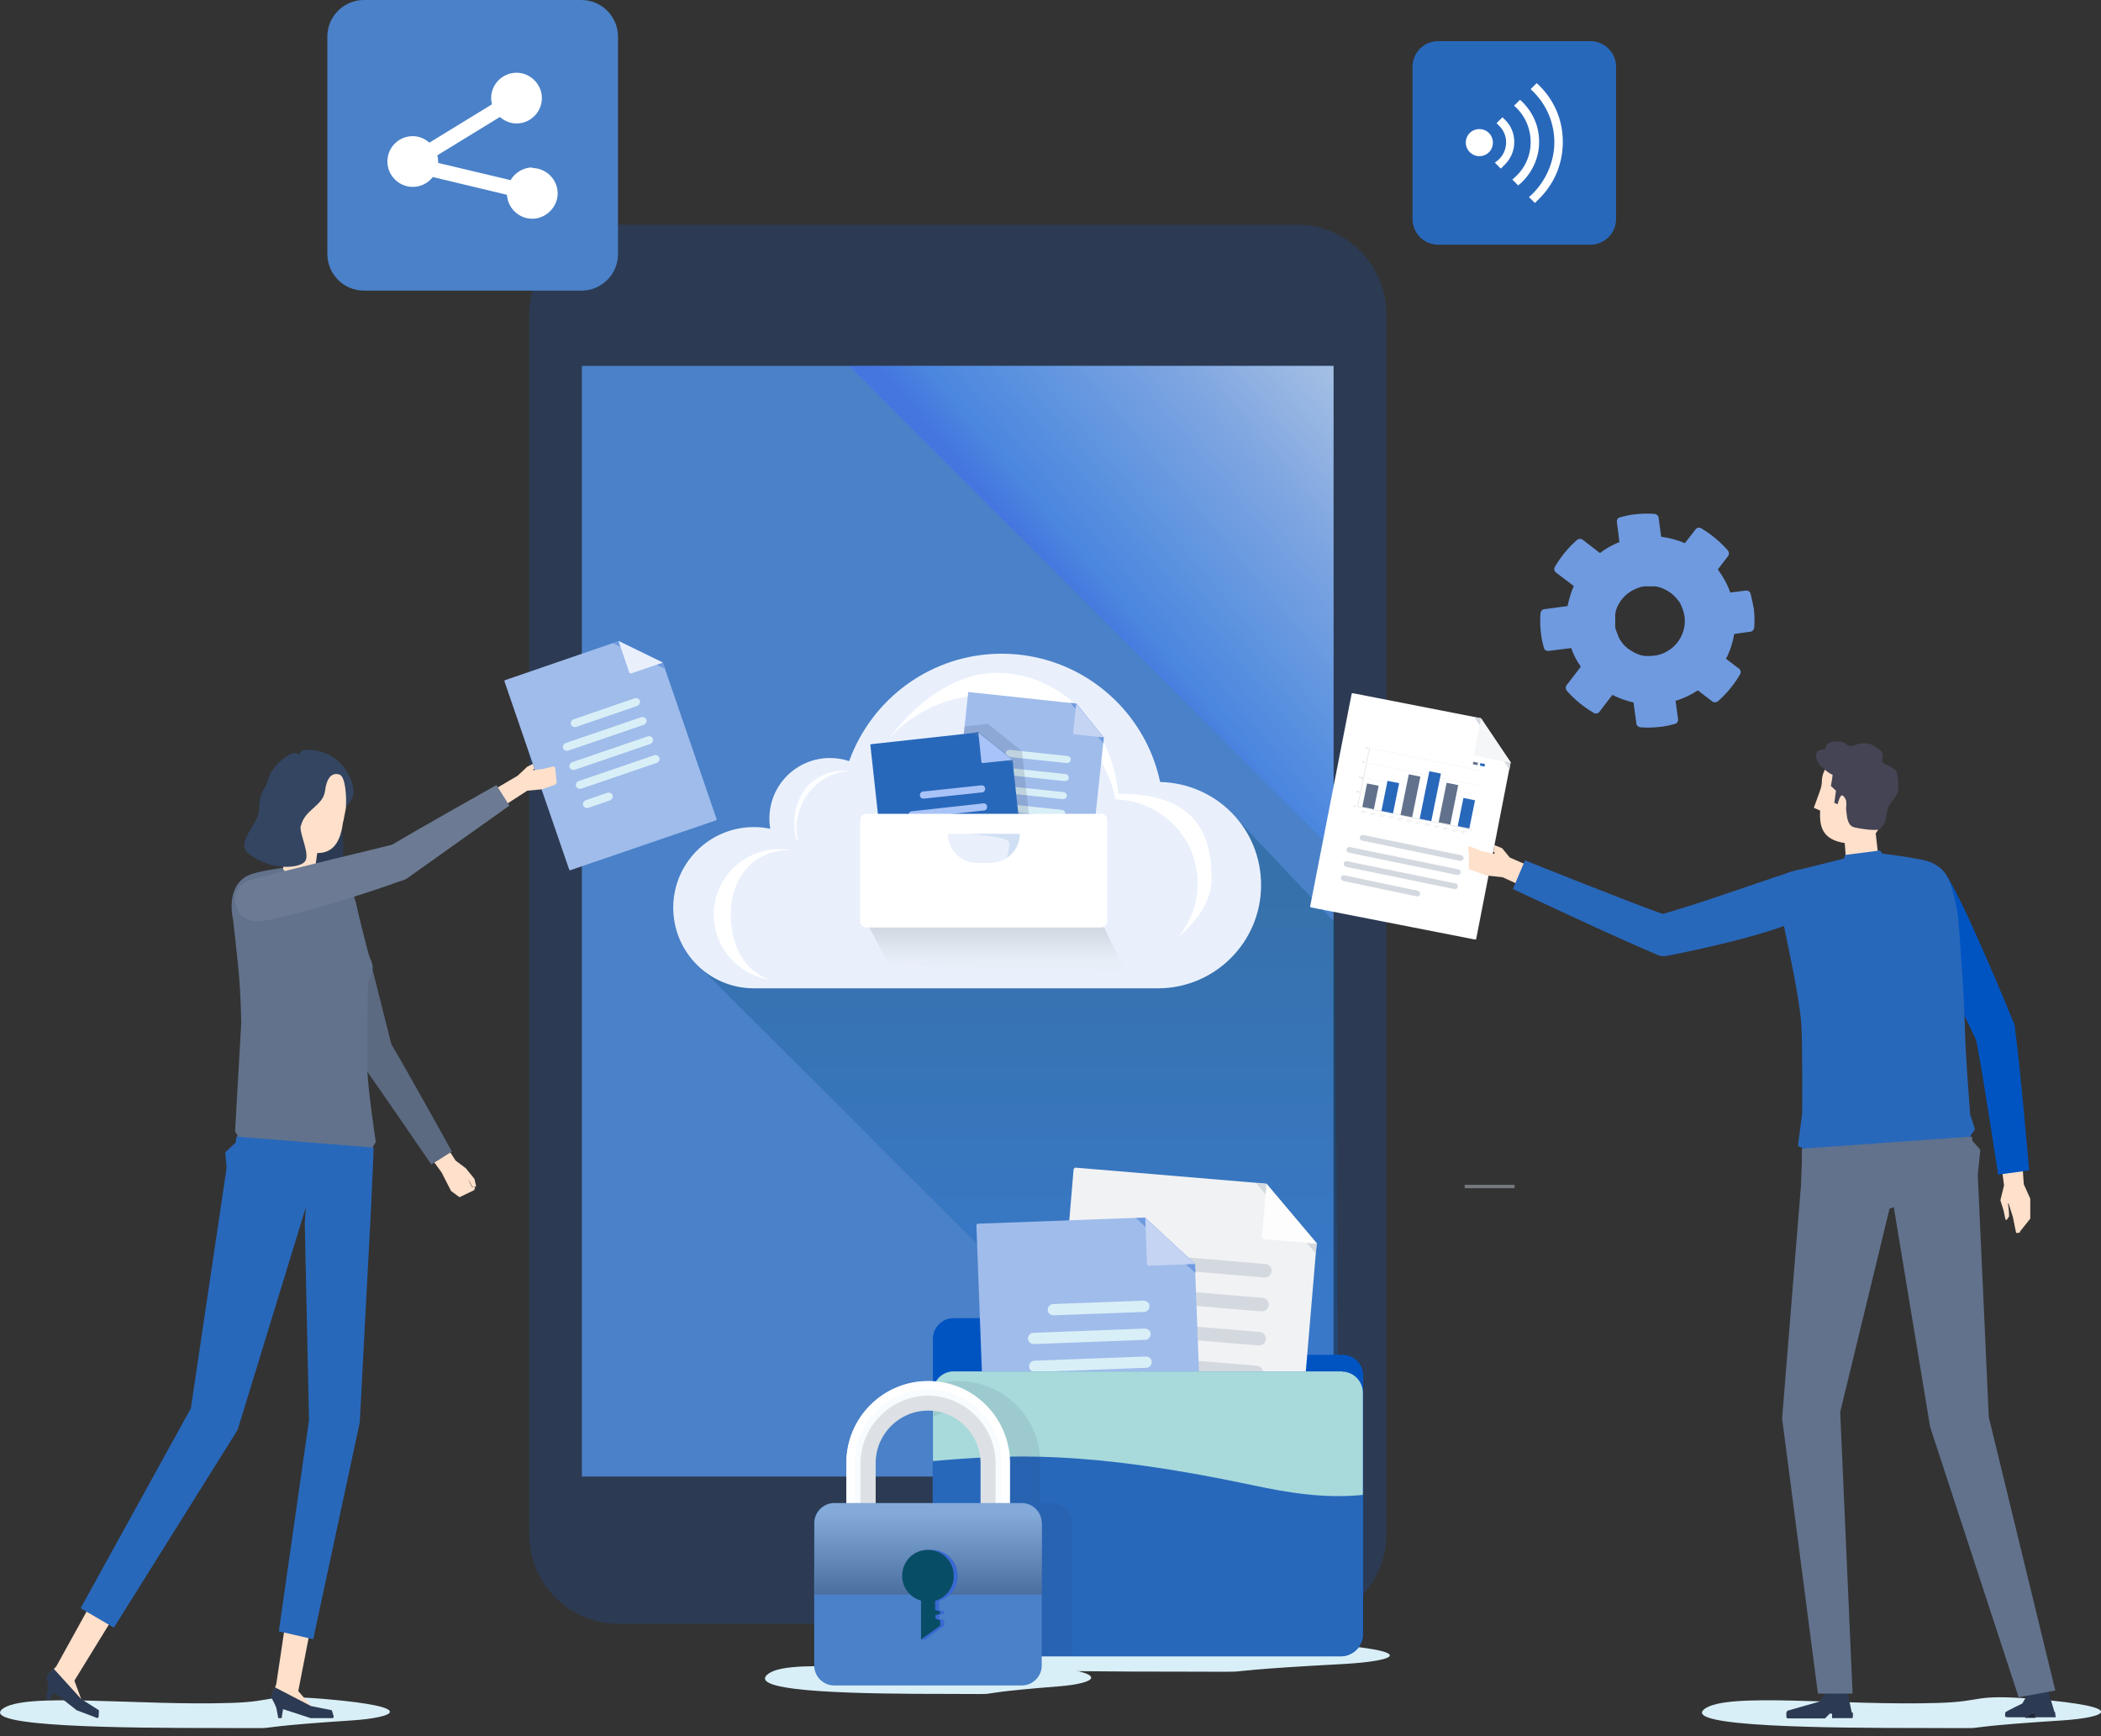
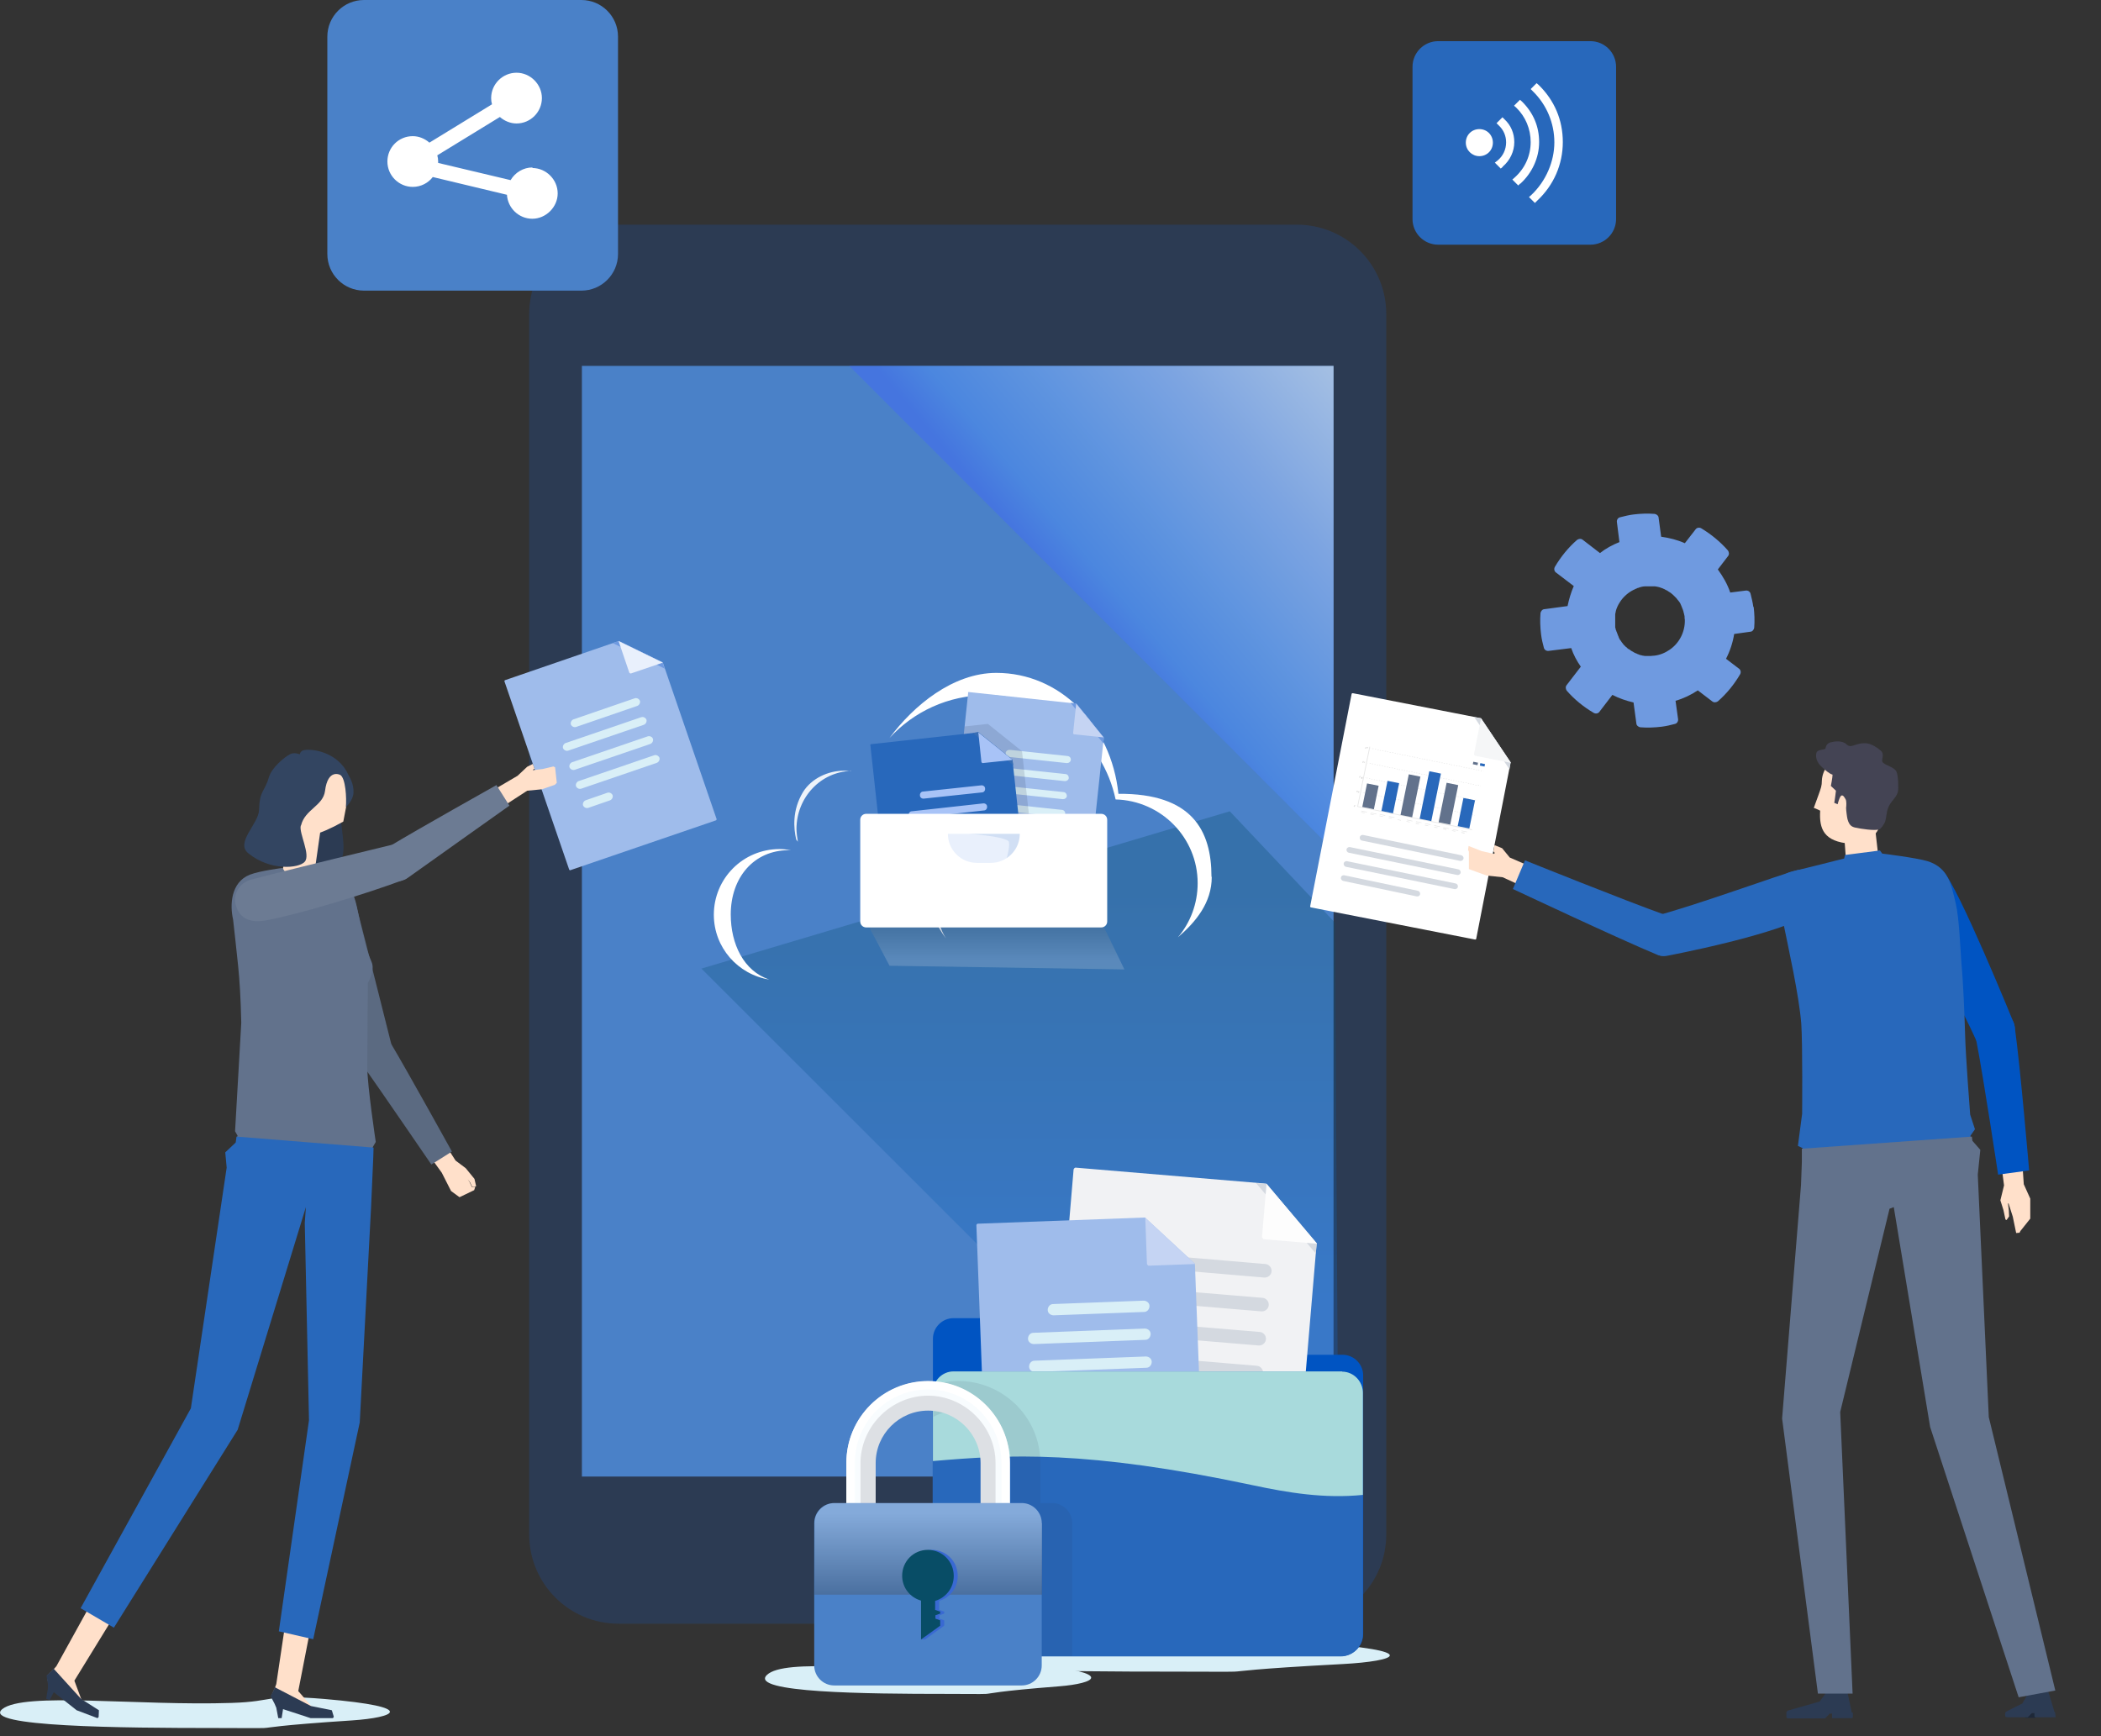
<svg xmlns="http://www.w3.org/2000/svg" width="196" height="162" viewBox="0 0 196 162" fill="none">
  <rect x="0" y="0" width="196" height="162" fill="#333333" stroke="none" />
  <g clip-path="url(#clip0_308_2966)">
-     <path d="M179.48 161.229C170.406 161.229 156.913 161.124 158.991 159.467C161.042 157.836 171.931 159.178 180.874 158.888C185.187 158.757 183.925 158.047 189.764 158.52C198.89 159.283 196.418 160.256 192.394 160.519C185.029 160.992 184.582 161.203 184.004 161.229C182.925 161.255 183.03 161.229 179.48 161.229Z" fill="#D9EFF7" />
    <path d="M20.252 161.229C11.388 161.229 -1.789 161.124 0.21 159.467C2.235 157.836 12.861 159.178 21.593 158.888C25.801 158.757 24.565 158.047 30.273 158.52C39.189 159.283 36.769 160.256 32.85 160.519C25.643 160.992 25.223 161.203 24.644 161.229C23.592 161.255 23.671 161.229 20.225 161.229H20.252Z" fill="#D9EFF7" />
    <path d="M120.986 20.962H57.704C53.1 20.962 49.367 24.695 49.367 29.3V143.16C49.367 147.765 53.1 151.498 57.704 151.498H120.986C125.591 151.498 129.324 147.765 129.324 143.16V29.3C129.324 24.695 125.591 20.962 120.986 20.962Z" fill="#2C3B53" />
    <path d="M124.405 34.139H54.285V137.768H124.405V34.139Z" fill="#4A81C8" />
    <path style="mix-blend-mode:screen" opacity="0.5" d="M79.22 34.139L124.406 79.352V34.139H79.22Z" fill="url(#paint0_linear_308_2966)" />
    <path d="M88.292 158.047C80.875 158.047 69.854 157.941 71.538 156.284C73.221 154.654 82.111 155.995 89.423 155.706C92.947 155.574 91.921 154.838 96.682 155.338C104.152 156.1 102.126 157.073 98.839 157.336C92.816 157.81 92.474 158.02 91.974 158.047C91.106 158.073 91.159 158.047 88.292 158.047Z" fill="#D9EFF7" />
    <path d="M109.702 155.969C98.734 155.969 82.454 155.864 84.952 154.207C87.451 152.576 100.575 153.917 111.385 153.628C116.593 153.497 115.068 152.76 122.117 153.26C133.137 154.023 130.139 154.996 125.299 155.259C116.409 155.732 115.883 155.943 115.147 155.969C113.858 155.995 113.963 155.969 109.702 155.969Z" fill="#D9EFF7" />
    <path opacity="0.3" d="M124.536 86.085L114.726 75.696L65.436 90.373L108.545 133.455H124.826L124.536 86.085Z" fill="url(#paint1_linear_308_2966)" />
-     <path opacity="0.5" d="M141.293 110.546H136.637V110.862H141.293V110.546Z" fill="#B8BFCB" />
    <path d="M47.05 63.545L53.1 81.141C53.1 81.141 53.152 81.22 53.205 81.193L66.803 76.538C66.803 76.538 66.855 76.485 66.855 76.433L61.832 61.809L57.729 59.81L47.103 63.466C47.103 63.466 47.05 63.519 47.05 63.571V63.545Z" fill="#9FBCEB" />
    <path d="M57.728 59.81L57.149 59.994L62.015 62.388L61.805 61.809L57.728 59.81Z" fill="#6F9AE0" />
    <path d="M61.808 61.809L57.705 59.81L58.705 62.756C58.705 62.756 58.783 62.861 58.862 62.835L61.808 61.835V61.809Z" fill="#E9F0FC" />
    <path d="M59.225 65.149L53.491 67.122C53.307 67.201 53.202 67.411 53.254 67.595C53.333 67.779 53.544 67.885 53.728 67.832L59.462 65.859C59.646 65.781 59.751 65.57 59.698 65.386C59.619 65.202 59.409 65.097 59.225 65.149Z" fill="#D9EFF7" />
    <path d="M59.834 66.912L52.759 69.331C52.574 69.41 52.469 69.621 52.522 69.805C52.601 69.989 52.811 70.094 52.995 70.041L60.07 67.622C60.255 67.543 60.36 67.332 60.307 67.148C60.228 66.964 60.018 66.859 59.834 66.912Z" fill="#D9EFF7" />
    <path d="M60.439 68.7L53.364 71.12C53.179 71.199 53.074 71.409 53.127 71.593C53.206 71.777 53.416 71.883 53.6 71.83L60.675 69.41C60.859 69.331 60.965 69.121 60.912 68.937C60.859 68.753 60.623 68.647 60.439 68.7Z" fill="#D9EFF7" />
    <path d="M61.046 70.462L53.971 72.882C53.786 72.961 53.681 73.171 53.734 73.356C53.813 73.54 54.023 73.645 54.207 73.592L61.282 71.172C61.466 71.094 61.572 70.883 61.519 70.699C61.44 70.515 61.23 70.41 61.046 70.462Z" fill="#D9EFF7" />
    <path d="M56.679 73.96L54.628 74.671C54.444 74.749 54.338 74.96 54.391 75.144C54.47 75.328 54.68 75.433 54.864 75.381L56.916 74.671C57.1 74.592 57.205 74.381 57.153 74.197C57.074 74.013 56.863 73.908 56.679 73.96Z" fill="#D9EFF7" />
    <path d="M43.63 110.02L43.867 110.336L44.051 110.73L44.183 110.756L44.419 110.677L44.262 109.994L43.446 108.994L42.499 108.284L40.343 104.917L38.738 105.996L41.211 109.415L42.079 111.125L42.868 111.703L44.235 111.046L44.34 110.73L44.183 110.783L44.025 110.756L43.815 110.309L43.63 110.02Z" fill="#FFE0CA" />
    <path d="M35.557 99.473C36.583 98.973 36.714 98.526 36.504 97.422C36.504 97.422 34.084 87.769 33.243 84.534C32.98 83.508 32.769 82.719 31.717 82.982C29.744 83.482 30.034 85.323 30.192 86.217C30.744 89.347 32.191 95.291 33.453 98.71C33.663 99.263 34.4 99.999 35.557 99.473Z" fill="#5B6A81" />
    <path d="M36.505 97.422C38.083 100.078 42.16 107.442 42.16 107.442L40.24 108.652C40.24 108.652 35.453 101.656 33.796 99.315C33.165 98.421 33.086 97.264 33.98 96.659C35.427 95.659 36.505 97.448 36.505 97.448V97.422Z" fill="#5B6A81" />
    <path d="M30.109 70.357C29.899 70.278 29.084 70.041 28.558 70.068C28.215 70.068 28.058 70.462 28.058 70.462C28.058 70.462 27.216 70.62 27.006 70.804C26.558 71.199 25.585 72.225 25.349 73.066C24.875 74.723 24.375 80.036 24.375 80.036C24.375 80.036 30.32 81.904 31.661 80.457C32.424 79.642 31.819 77.485 31.793 76.196C31.793 75.328 32.634 74.329 32.424 72.829C32.292 71.909 31.477 71.199 30.951 70.778C30.688 70.568 30.399 70.462 30.083 70.331L30.109 70.357Z" fill="#2C3B53" />
    <path d="M27.061 76.275L30.007 76.696L29.323 81.509L31.48 83.008L33.137 86.059L22.327 85.217L23.694 83.113L24.93 81.746L26.403 81.035L27.061 76.275Z" fill="#FFE0CA" />
-     <path d="M32.003 76.669C31.793 78.405 31.135 79.957 28.952 79.51C27.479 79.221 26.427 77.774 26.638 76.038C26.638 75.854 26.796 74.039 26.901 73.04C26.953 72.645 27.164 72.277 27.532 72.067L28.137 71.725L29.899 71.33C30.32 71.225 30.767 71.33 31.109 71.567L31.635 71.935C32.319 72.645 32.608 73.645 32.424 74.592C32.24 75.512 32.056 76.512 32.029 76.643L32.003 76.669Z" fill="#FFE0CA" />
+     <path d="M32.003 76.669C27.479 79.221 26.427 77.774 26.638 76.038C26.638 75.854 26.796 74.039 26.901 73.04C26.953 72.645 27.164 72.277 27.532 72.067L28.137 71.725L29.899 71.33C30.32 71.225 30.767 71.33 31.109 71.567L31.635 71.935C32.319 72.645 32.608 73.645 32.424 74.592C32.24 75.512 32.056 76.512 32.029 76.643L32.003 76.669Z" fill="#FFE0CA" />
    <path d="M28.084 77.011C28.452 75.512 30.136 75.197 30.32 73.803C30.583 71.672 31.74 72.303 31.74 72.303C32.24 72.593 32.345 74.46 32.266 75.302C32.266 75.302 32.923 74.723 32.976 73.987C33.029 73.092 32.555 72.435 32.476 72.251C31.477 70.068 28.899 69.805 28.268 70.015C28.031 70.094 27.953 70.383 27.953 70.383C27.953 70.383 27.453 70.147 27.032 70.383C26.532 70.646 25.349 71.62 25.086 72.514C24.665 73.96 24.218 73.697 24.165 75.591C24.113 76.88 21.929 78.616 23.166 79.615C25.191 81.272 27.874 81.035 28.426 80.404C29.005 79.773 27.874 77.722 28.058 77.038L28.084 77.011Z" fill="#334561" />
    <path d="M22.14 106.022L22.061 106.943L34.765 107.679V107.048L35.054 106.548C35.054 106.548 34.265 101.288 34.265 99.605C34.265 97.606 34.317 91.714 34.317 91.714C34.317 91.714 35.028 90.557 34.659 89.741C34.186 88.61 34.265 88.768 33.739 86.717C33.397 85.349 33.239 83.692 32.713 83.113C32.187 82.535 29.399 81.43 29.399 81.43L29.136 84.797H28.952L26.348 80.983C26.348 80.983 24.244 81.246 23.297 81.614C21.535 82.324 21.43 84.428 21.745 85.796C21.745 85.796 22.113 89.058 22.219 90.162C22.35 91.477 22.455 93.055 22.508 95.422L21.929 105.549L22.166 105.969L22.14 106.022Z" fill="#62728C" />
    <path d="M49.864 71.725L49.707 71.83L49.733 71.856L50.627 71.751L51.627 71.514L51.785 71.593L51.942 73.04L51.758 73.224L50.548 73.645L49.181 73.776L45.577 76.117L44.657 74.513L48.286 72.382L49.181 71.541L49.707 71.278L49.864 71.725Z" fill="#FFE0CA" />
    <path d="M38.263 79.878C38.052 79.142 37.658 78.616 36.553 78.826C36.553 78.826 26.611 81.22 23.376 82.088C22.35 82.377 21.693 83.429 22.008 84.481C22.455 86.085 23.928 86.033 24.823 85.875C27.953 85.296 34.318 83.35 37.737 82.061C38.289 81.851 38.605 81.062 38.263 79.878Z" fill="#6C7B93" />
    <path d="M36.344 78.958C39.001 77.353 46.313 73.25 46.313 73.25L47.523 75.17C47.523 75.17 40.474 80.168 38.159 81.825C37.265 82.482 36.187 82.377 35.582 81.483C34.582 80.036 36.344 78.958 36.344 78.958Z" fill="#6C7B93" />
    <path d="M29.219 150.63L27.825 157.784L29.061 159.204L30.876 159.651L30.982 160.23L29.009 160.256L26.984 159.572L25.774 159.099L25.3 158.257L25.642 157.494L25.774 157.126L26.826 150.077L29.219 150.63Z" fill="#FFE0CA" />
    <path d="M31.061 160.309L31.14 160.177L30.956 159.572L29.009 159.178L25.616 157.416L25.564 157.626L25.248 158.257L25.616 158.967L25.774 159.336L25.958 160.309H26.274L26.405 159.467L28.983 160.309H31.061Z" fill="#2C3B53" />
    <path d="M10.753 150.604L6.939 156.811L7.596 158.573L9.148 159.625L9.043 160.204L7.176 159.546L5.545 158.178L4.546 157.337L4.388 156.364L4.993 155.759L5.256 155.469L8.701 149.236L10.753 150.604Z" fill="#FFE0CA" />
    <path d="M9.096 160.309L9.202 160.204L9.228 159.572L7.571 158.52L4.993 155.68L4.862 155.864L4.336 156.337L4.467 157.126V157.547L4.31 158.494L4.625 158.625L5.02 157.889L7.15 159.572L9.096 160.309Z" fill="#2C3B53" />
    <path d="M17.805 131.403L7.521 150.051L10.625 151.866L22.172 133.402L28.537 112.624L28.431 114.097L28.826 132.508L26.012 152.208L29.22 152.944L33.56 132.718L34.612 112.729L34.823 107.968L34.849 107.074L22.066 106.048L21.987 106.601L21.014 107.521L21.146 108.942L17.805 131.403Z" fill="#2868BB" />
-     <path d="M108.229 72.961C106.783 66.122 100.707 60.993 93.448 60.993C86.898 60.993 81.323 65.175 79.218 71.014C78.666 70.83 78.061 70.725 77.43 70.725C74.3 70.725 71.775 73.25 71.775 76.38C71.775 76.695 71.801 77.011 71.854 77.327C71.354 77.222 70.855 77.169 70.328 77.169C66.173 77.169 62.806 80.535 62.806 84.691C62.806 88.847 66.173 92.213 70.328 92.213C70.486 92.213 70.618 92.213 70.776 92.213C70.881 92.213 70.96 92.213 71.065 92.213H107.782C107.782 92.213 107.808 92.213 107.835 92.213C107.887 92.213 107.966 92.213 108.019 92.213C113.332 92.213 117.645 87.9 117.645 82.587C117.645 77.274 113.463 73.092 108.229 72.961Z" fill="#E9F0FC" />
    <path d="M68.171 85.323C68.171 81.903 70.301 79.326 73.589 79.326C73.668 79.326 73.747 79.326 73.799 79.326C73.457 79.273 73.089 79.221 72.721 79.221C69.328 79.221 66.593 81.956 66.593 85.349C66.593 88.4 68.828 90.925 71.774 91.398C69.381 90.609 68.171 88.084 68.171 85.323Z" fill="white" />
    <path d="M113.017 81.798C113.017 77.511 111.228 74.013 104.337 74.065C103.654 67.595 98.867 62.782 92.949 62.782C88.898 62.782 85.216 65.833 82.981 68.858C85.216 66.412 88.451 64.86 92.055 64.86C97.946 64.86 102.891 69.016 104.074 74.591C108.309 74.697 111.728 78.142 111.728 82.403C111.728 84.323 111.044 86.085 109.887 87.453C111.57 86.006 113.043 84.218 113.043 81.824L113.017 81.798Z" fill="white" />
    <g opacity="0.9">
      <path d="M79.404 71.961C79.168 71.935 78.957 71.909 78.721 71.909C77.274 71.909 75.696 72.619 74.907 73.908C73.881 75.617 74.039 77.3 74.276 78.326L74.433 78.537C74.381 78.247 74.302 77.669 74.302 77.353C74.302 74.407 76.564 72.014 79.378 71.935L79.404 71.961Z" fill="white" />
    </g>
    <path d="M88.211 87.505C88.211 87.505 84.713 83.113 87.08 78.405C89.447 73.697 94.655 72.066 100.257 75.617C100.257 75.617 91.946 72.408 88.868 78.3C85.791 84.165 88.237 87.532 88.237 87.532L88.211 87.505Z" fill="#E9F0FC" />
    <path d="M90.322 64.623L88.56 81.219C88.56 81.219 88.56 81.298 88.613 81.298L101.422 82.666C101.422 82.666 101.5 82.666 101.5 82.613L102.973 68.831L100.396 65.649L90.375 64.57C90.375 64.57 90.296 64.57 90.296 64.623H90.322Z" fill="#9FBCEB" />
    <path d="M100.424 65.649L99.872 65.57L102.923 69.357L102.976 68.831L100.424 65.649Z" fill="#6F9AE0" />
    <path d="M102.975 68.831L100.398 65.649L100.108 68.41C100.108 68.41 100.135 68.516 100.214 68.516L102.975 68.805V68.831Z" fill="#C5D4F3" />
    <path d="M99.605 70.541L94.187 69.962C94.003 69.962 93.845 70.068 93.819 70.252C93.819 70.436 93.924 70.594 94.108 70.62L99.526 71.199C99.71 71.199 99.868 71.093 99.894 70.909C99.921 70.725 99.789 70.567 99.605 70.541Z" fill="#D9EFF7" />
    <path d="M99.419 72.224L92.765 71.514C92.581 71.514 92.423 71.619 92.397 71.803C92.397 71.987 92.502 72.145 92.686 72.172L99.34 72.882C99.524 72.882 99.682 72.776 99.708 72.592C99.708 72.408 99.603 72.251 99.419 72.224Z" fill="#D9EFF7" />
    <path d="M99.238 73.907L92.584 73.197C92.399 73.197 92.242 73.303 92.215 73.487C92.189 73.671 92.32 73.829 92.505 73.855L99.159 74.565C99.343 74.565 99.501 74.46 99.527 74.276C99.527 74.092 99.422 73.934 99.238 73.907Z" fill="#D9EFF7" />
    <path d="M99.081 75.565L92.427 74.855C92.243 74.855 92.085 74.96 92.059 75.144C92.059 75.328 92.164 75.486 92.348 75.512L99.002 76.222C99.186 76.222 99.344 76.117 99.371 75.933C99.397 75.749 99.265 75.591 99.081 75.565Z" fill="#D9EFF7" />
    <path d="M94.186 76.748L92.24 76.538C92.056 76.538 91.898 76.643 91.872 76.827C91.872 77.011 91.977 77.169 92.161 77.195L94.107 77.406C94.291 77.406 94.449 77.301 94.475 77.117C94.475 76.932 94.37 76.775 94.186 76.748Z" fill="#D9EFF7" />
    <path opacity="0.15" d="M92.162 67.543L89.979 67.779L88.533 81.219C88.533 81.219 88.533 81.298 88.585 81.298L96.66 82.166L95.345 70.094L92.162 67.543Z" fill="#2C3B53" />
    <path d="M81.193 69.489L83.008 86.085C83.008 86.085 83.06 86.164 83.087 86.138L95.895 84.744C95.895 84.744 95.974 84.691 95.948 84.665L94.449 70.883L91.266 68.332L81.246 69.436C81.246 69.436 81.167 69.489 81.193 69.515V69.489Z" fill="#2868BB" />
    <path d="M91.268 68.305L90.742 68.384L94.529 71.409L94.45 70.883L91.268 68.305Z" fill="#386EB5" />
    <path d="M94.449 70.883L91.266 68.332L91.555 71.094C91.555 71.094 91.608 71.199 91.661 71.199L94.422 70.909L94.449 70.883Z" fill="#A8C3F7" />
    <path d="M91.53 73.276L86.112 73.855C85.927 73.855 85.796 74.039 85.822 74.223C85.822 74.407 86.006 74.539 86.19 74.512L91.609 73.934C91.793 73.934 91.924 73.75 91.898 73.566C91.898 73.381 91.714 73.25 91.53 73.276Z" fill="#A8C3F7" />
    <path d="M91.715 74.96L85.06 75.696C84.876 75.696 84.745 75.88 84.771 76.064C84.771 76.248 84.955 76.38 85.139 76.353L91.793 75.617C91.978 75.617 92.109 75.433 92.083 75.249C92.083 75.065 91.899 74.933 91.715 74.96Z" fill="#A8C3F7" />
    <path d="M91.899 76.617L85.244 77.353C85.06 77.353 84.929 77.537 84.955 77.721C84.955 77.905 85.139 78.037 85.323 78.011L91.978 77.274C92.162 77.274 92.293 77.09 92.267 76.906C92.267 76.722 92.083 76.59 91.899 76.617Z" fill="#0054C2" />
    <path d="M92.083 78.3L85.429 79.036C85.245 79.036 85.113 79.22 85.14 79.404C85.14 79.589 85.324 79.72 85.508 79.694L92.162 78.957C92.346 78.957 92.478 78.773 92.451 78.589C92.451 78.405 92.267 78.274 92.083 78.3Z" fill="#0054C2" />
    <path d="M87.562 80.483L85.615 80.693C85.431 80.693 85.3 80.877 85.326 81.061C85.326 81.246 85.51 81.377 85.694 81.351L87.641 81.14C87.825 81.14 87.956 80.956 87.93 80.772C87.93 80.588 87.746 80.457 87.562 80.483Z" fill="#0054C2" />
    <g opacity="0.2">
      <path d="M80.96 86.269L82.985 90.109L104.894 90.451L102.869 86.269H80.96Z" fill="url(#paint2_linear_308_2966)" />
    </g>
    <path d="M102.738 75.933H80.802C80.497 75.933 80.25 76.18 80.25 76.485V85.98C80.25 86.285 80.497 86.532 80.802 86.532H102.738C103.043 86.532 103.29 86.285 103.29 85.98V76.485C103.29 76.18 103.043 75.933 102.738 75.933Z" fill="white" />
    <path d="M92.4 80.509H91.137C89.638 80.509 88.428 79.299 88.428 77.8H95.135C95.135 79.299 93.925 80.509 92.426 80.509H92.4Z" fill="#E9F0FC" />
    <path opacity="0.15" d="M95.132 77.8H90.398C90.398 77.8 93.581 78.01 94.08 78.484C94.291 78.694 93.922 80.062 93.922 80.062C94.659 79.562 95.132 78.747 95.132 77.8Z" fill="#4A81C8" />
    <path d="M163.569 56.654C163.516 56.233 163.411 55.812 163.306 55.391C163.253 55.181 163.043 55.076 162.859 55.102L161.412 55.286C161.149 54.497 160.728 53.787 160.255 53.129L161.202 51.893C161.333 51.735 161.307 51.525 161.202 51.367C160.491 50.552 159.623 49.842 158.703 49.289C158.519 49.184 158.282 49.237 158.177 49.395L157.177 50.683C156.467 50.368 155.731 50.184 154.968 50.078L154.731 48.316C154.731 48.132 154.547 47.974 154.363 47.948C153.706 47.895 153.048 47.922 152.391 48.001C151.97 48.053 151.549 48.158 151.128 48.264C150.918 48.316 150.812 48.526 150.839 48.711L151.075 50.578C150.418 50.841 149.787 51.183 149.261 51.604L147.656 50.368C147.498 50.236 147.288 50.262 147.13 50.368C146.315 51.078 145.605 51.946 145.052 52.893C144.947 53.077 145 53.313 145.158 53.419L146.815 54.681C146.552 55.286 146.367 55.917 146.236 56.548L144.079 56.838C143.895 56.838 143.737 57.022 143.711 57.206C143.658 57.864 143.685 58.521 143.764 59.179C143.816 59.626 143.921 60.047 144.027 60.441C144.079 60.652 144.29 60.757 144.474 60.73L146.578 60.468C146.788 61.099 147.104 61.677 147.472 62.203L146.157 63.913C146.026 64.071 146.052 64.281 146.157 64.439C146.867 65.254 147.735 65.965 148.682 66.517C148.866 66.622 149.103 66.57 149.208 66.412L150.418 64.834C151.023 65.149 151.707 65.386 152.391 65.544L152.654 67.49C152.654 67.674 152.838 67.832 153.022 67.858C153.679 67.911 154.337 67.885 154.994 67.806C155.442 67.753 155.862 67.648 156.257 67.543C156.467 67.49 156.572 67.28 156.546 67.096L156.309 65.386C157.046 65.175 157.756 64.834 158.387 64.413L159.729 65.439C159.886 65.57 160.097 65.544 160.255 65.439C161.07 64.728 161.78 63.86 162.333 62.913C162.438 62.729 162.385 62.493 162.227 62.388L161.017 61.467C161.386 60.757 161.649 59.968 161.78 59.152L163.279 58.942C163.464 58.942 163.621 58.758 163.648 58.574C163.7 57.916 163.674 57.259 163.595 56.601L163.569 56.654ZM154.363 61.178C154.363 61.178 154.126 61.178 153.995 61.204C153.969 61.204 153.916 61.204 153.89 61.204C153.811 61.204 153.732 61.204 153.653 61.204C153.6 61.204 153.574 61.204 153.521 61.204C153.443 61.204 153.39 61.204 153.311 61.178C153.258 61.178 153.232 61.178 153.18 61.151C153.101 61.151 153.048 61.125 152.969 61.099C152.917 61.099 152.89 61.072 152.838 61.046C152.785 61.046 152.706 60.993 152.654 60.967C152.601 60.967 152.575 60.941 152.522 60.915C152.469 60.888 152.391 60.862 152.338 60.809C152.312 60.809 152.259 60.757 152.233 60.757C152.18 60.73 152.101 60.678 152.049 60.625C152.022 60.625 151.996 60.573 151.943 60.573C151.864 60.52 151.786 60.468 151.733 60.389C151.733 60.389 151.707 60.389 151.68 60.362C151.601 60.283 151.523 60.205 151.444 60.126C151.444 60.126 151.417 60.073 151.391 60.047C151.338 59.994 151.286 59.915 151.233 59.836C151.233 59.81 151.181 59.757 151.154 59.731C151.102 59.678 151.075 59.599 151.049 59.547C151.049 59.521 150.997 59.468 150.997 59.415C150.97 59.363 150.944 59.284 150.918 59.231C150.918 59.179 150.891 59.152 150.865 59.1C150.865 59.047 150.812 58.968 150.786 58.889C150.786 58.837 150.76 58.81 150.734 58.758C150.734 58.679 150.707 58.626 150.681 58.547C150.681 58.495 150.681 58.442 150.681 58.416C150.681 58.337 150.681 58.258 150.681 58.179C150.681 58.127 150.681 58.1 150.681 58.048C150.681 57.969 150.681 57.916 150.681 57.837C150.681 57.732 150.681 57.627 150.681 57.522C150.681 57.469 150.681 57.39 150.681 57.338C150.681 57.259 150.707 57.154 150.734 57.075C150.734 57.075 150.734 57.048 150.734 57.022C150.812 56.733 150.944 56.443 151.102 56.207C151.26 55.944 151.47 55.707 151.68 55.523C151.68 55.523 151.68 55.523 151.707 55.496C151.917 55.312 152.154 55.155 152.417 55.023C152.469 55.023 152.522 54.97 152.575 54.944C152.627 54.944 152.706 54.892 152.759 54.865C152.838 54.865 152.917 54.813 152.995 54.786C153.022 54.786 153.074 54.786 153.101 54.76C153.232 54.734 153.337 54.707 153.469 54.707C153.495 54.707 153.548 54.707 153.574 54.707C153.653 54.707 153.732 54.707 153.837 54.707C153.89 54.707 153.916 54.707 153.969 54.707C154.048 54.707 154.126 54.707 154.179 54.707C154.232 54.707 154.284 54.707 154.311 54.707C154.389 54.707 154.442 54.707 154.521 54.734C154.574 54.734 154.626 54.734 154.652 54.76C154.731 54.76 154.784 54.786 154.863 54.813C154.915 54.813 154.942 54.839 154.994 54.865C155.073 54.865 155.126 54.918 155.205 54.944C155.231 54.944 155.284 54.97 155.31 54.997C155.389 55.023 155.442 55.076 155.52 55.102C155.547 55.102 155.573 55.128 155.599 55.155C155.705 55.207 155.783 55.286 155.889 55.339C155.889 55.339 155.915 55.365 155.941 55.391C156.02 55.444 156.073 55.496 156.152 55.575C156.178 55.602 156.204 55.628 156.231 55.654C156.283 55.707 156.336 55.76 156.388 55.812C156.415 55.838 156.441 55.891 156.467 55.917C156.52 55.97 156.546 56.023 156.599 56.075C156.625 56.101 156.651 56.154 156.678 56.18C156.704 56.233 156.757 56.285 156.783 56.364C156.783 56.417 156.835 56.443 156.835 56.496C156.862 56.548 156.888 56.627 156.914 56.68C156.914 56.733 156.941 56.759 156.967 56.812C156.993 56.891 157.02 56.969 157.046 57.048C157.046 57.075 157.046 57.127 157.072 57.154C157.099 57.259 157.125 57.39 157.151 57.495C157.151 57.601 157.151 57.732 157.177 57.837C157.204 58.968 156.651 60.02 155.757 60.625C155.336 60.915 154.837 61.125 154.311 61.178H154.363Z" fill="#6F9AE0" />
    <path d="M54.234 0H33.956C32.068 0 30.537 1.531 30.537 3.419V23.698C30.537 25.586 32.068 27.117 33.956 27.117H54.234C56.123 27.117 57.654 25.586 57.654 23.698V3.419C57.654 1.531 56.123 0 54.234 0Z" fill="#4A81C8" />
    <path d="M49.685 15.623C48.817 15.623 48.054 16.097 47.633 16.807L40.874 15.202C40.874 15.202 40.874 15.123 40.874 15.071C40.874 14.86 40.848 14.676 40.795 14.492L46.634 10.915C47.055 11.283 47.607 11.52 48.186 11.52C49.501 11.52 50.553 10.442 50.553 9.153C50.553 7.864 49.475 6.786 48.186 6.786C46.897 6.786 45.819 7.838 45.819 9.153C45.819 9.363 45.845 9.547 45.898 9.732L40.059 13.309C39.638 12.94 39.085 12.704 38.507 12.704C37.192 12.704 36.14 13.756 36.14 15.071C36.14 16.386 37.218 17.438 38.507 17.438C39.27 17.438 39.953 17.07 40.374 16.517L47.292 18.174C47.37 19.411 48.396 20.41 49.659 20.41C50.921 20.41 52.026 19.332 52.026 18.043C52.026 16.754 50.947 15.676 49.659 15.676L49.685 15.623Z" fill="white" />
    <path d="M148.368 3.84H134.165C132.844 3.84 131.772 4.912 131.772 6.233V20.436C131.772 21.758 132.844 22.83 134.165 22.83H148.368C149.69 22.83 150.762 21.758 150.762 20.436V6.233C150.762 4.912 149.69 3.84 148.368 3.84Z" fill="#2868BB" />
    <path d="M138.007 14.571C137.323 14.571 136.744 14.019 136.744 13.309C136.744 12.598 137.296 12.046 138.007 12.046C138.717 12.046 139.269 12.598 139.269 13.309C139.269 14.019 138.717 14.571 138.007 14.571Z" fill="white" />
    <path d="M140.189 15.544C140.872 14.965 141.267 14.124 141.267 13.256C141.267 12.441 140.951 11.678 140.346 11.125L140.162 10.941L139.61 11.494L139.82 11.704C140.267 12.125 140.504 12.677 140.504 13.282C140.504 13.94 140.215 14.571 139.689 14.992L139.452 15.176L140.004 15.728L140.189 15.57V15.544Z" fill="white" />
    <path d="M141.821 17.148C142.926 16.149 143.584 14.729 143.584 13.256C143.584 11.783 143.031 10.52 142.006 9.495L141.795 9.311L141.243 9.863L141.453 10.047C142.321 10.889 142.795 12.046 142.795 13.256C142.795 14.518 142.269 15.702 141.295 16.57L141.085 16.754L141.637 17.306L141.821 17.122V17.148Z" fill="white" />
    <path d="M143.4 18.727C144.952 17.28 145.793 15.334 145.793 13.256C145.793 11.178 145.004 9.363 143.558 7.943L143.347 7.759L142.795 8.311L143.005 8.522C144.294 9.784 145.004 11.494 145.004 13.282C145.004 15.071 144.215 16.912 142.848 18.201L142.637 18.385L143.19 18.937L143.374 18.753L143.4 18.727Z" fill="white" />
    <path d="M98.315 122.987H88.952C87.9 122.987 87.032 123.855 87.032 124.907V152.445C87.032 153.576 87.952 154.522 89.11 154.522H125.09C126.221 154.522 127.168 153.602 127.168 152.445V128.326C127.168 127.274 126.3 126.406 125.248 126.406H103.391C102.892 126.406 102.392 126.195 102.024 125.854L99.709 123.539C99.341 123.171 98.868 122.987 98.341 122.987H98.315Z" fill="#0054C2" />
    <path d="M100.158 109.073L97.66 138.61C97.66 138.61 97.712 138.741 97.791 138.741L120.621 140.661C120.621 140.661 120.753 140.609 120.753 140.53L122.83 115.99L118.149 110.441L100.316 108.942C100.316 108.942 100.185 108.994 100.185 109.073H100.158Z" fill="#F1F2F4" />
    <path d="M118.15 110.467L117.177 110.388L122.753 116.964L122.832 116.017L118.15 110.467Z" fill="#D4D9E0" />
    <path d="M122.834 116.017L118.153 110.467L117.732 115.412C117.732 115.412 117.811 115.596 117.89 115.622L122.834 116.043V116.017Z" fill="#FDFDFD" />
    <path d="M118.045 117.937L107.84 117.069C107.498 117.043 107.182 117.306 107.156 117.648C107.13 117.99 107.393 118.305 107.735 118.331L117.94 119.199C118.282 119.226 118.597 118.963 118.624 118.621C118.65 118.279 118.387 117.963 118.045 117.937Z" fill="#D4D9E0" />
    <path d="M117.782 121.093L105.21 120.041C104.868 120.015 104.553 120.278 104.526 120.62C104.5 120.962 104.763 121.277 105.105 121.304L117.677 122.356C118.019 122.382 118.335 122.119 118.361 121.777C118.387 121.435 118.124 121.119 117.782 121.093Z" fill="#D4D9E0" />
    <path d="M117.52 124.276L104.948 123.223C104.606 123.197 104.29 123.46 104.264 123.802C104.238 124.144 104.501 124.46 104.843 124.486L117.415 125.538C117.757 125.564 118.072 125.301 118.099 124.959C118.125 124.617 117.862 124.302 117.52 124.276Z" fill="#D4D9E0" />
    <path d="M117.253 127.432L104.681 126.38C104.339 126.354 104.023 126.617 103.997 126.959C103.971 127.301 104.234 127.616 104.576 127.642L117.148 128.695C117.49 128.721 117.805 128.458 117.832 128.116C117.858 127.774 117.595 127.458 117.253 127.432Z" fill="#D4D9E0" />
    <path d="M108.074 129.825L104.392 129.51C104.05 129.483 103.735 129.746 103.708 130.088C103.682 130.43 103.945 130.746 104.287 130.772L107.969 131.088C108.311 131.114 108.627 130.851 108.653 130.509C108.679 130.167 108.416 129.852 108.074 129.825Z" fill="#D4D9E0" />
    <path d="M91.087 114.333L92.06 140.214C92.06 140.214 92.113 140.32 92.192 140.32L112.181 139.557C112.181 139.557 112.286 139.504 112.286 139.425L111.471 117.911L106.815 113.597L91.192 114.176C91.192 114.176 91.087 114.228 91.087 114.307V114.333Z" fill="#9FBCEB" />
-     <path d="M106.842 113.623L105.974 113.65L111.523 118.779L111.497 117.937L106.842 113.623Z" fill="#6F9AE0" />
    <path d="M111.497 117.937L106.841 113.623L106.999 117.937C106.999 117.937 107.078 118.095 107.157 118.095L111.47 117.937H111.497Z" fill="#C5D4F3" />
    <path d="M106.682 121.356L98.24 121.672C97.95 121.672 97.74 121.935 97.74 122.224C97.74 122.513 98.003 122.724 98.292 122.724L106.735 122.408C107.024 122.408 107.235 122.145 107.235 121.856C107.235 121.566 106.972 121.356 106.682 121.356Z" fill="#D9EFF7" />
    <path d="M106.79 123.96L96.401 124.354C96.112 124.354 95.901 124.617 95.901 124.907C95.901 125.196 96.164 125.406 96.454 125.406L106.843 125.012C107.132 125.012 107.343 124.749 107.343 124.459C107.343 124.17 107.08 123.96 106.79 123.96Z" fill="#D9EFF7" />
    <path d="M106.892 126.564L96.503 126.958C96.213 126.958 96.003 127.221 96.003 127.51C96.003 127.8 96.266 128.01 96.555 128.01L106.944 127.616C107.234 127.616 107.444 127.353 107.444 127.063C107.444 126.774 107.181 126.564 106.892 126.564Z" fill="#D9EFF7" />
    <path d="M106.974 129.194L96.585 129.588C96.296 129.588 96.085 129.851 96.085 130.141C96.085 130.43 96.349 130.64 96.638 130.64L107.027 130.246C107.316 130.246 107.527 129.983 107.527 129.693C107.527 129.404 107.264 129.194 106.974 129.194Z" fill="#D9EFF7" />
    <path d="M99.737 132.087L96.713 132.192C96.423 132.192 96.213 132.455 96.213 132.744C96.213 133.034 96.476 133.244 96.765 133.244L99.79 133.139C100.079 133.139 100.29 132.876 100.29 132.587C100.29 132.297 100.027 132.087 99.737 132.087Z" fill="#D9EFF7" />
    <path d="M125.066 127.958H89.086C87.955 127.958 87.008 128.878 87.008 130.036V152.471C87.008 153.602 87.928 154.549 89.086 154.549H125.066C126.197 154.549 127.144 153.628 127.144 152.471V130.036C127.144 128.905 126.224 127.958 125.066 127.958Z" fill="#2868BB" />
    <path d="M125.195 127.958H88.951C87.899 127.958 87.031 128.826 87.031 129.93V136.322C94.08 135.717 101.313 135.27 116.91 138.584C120.119 139.267 123.538 139.846 127.141 139.478V129.957C127.141 128.878 126.273 127.984 125.221 127.984L125.195 127.958Z" fill="#A8DADC" />
    <path d="M126.09 64.755L122.224 84.56C122.224 84.56 122.224 84.665 122.303 84.665L137.611 87.663C137.611 87.663 137.716 87.663 137.716 87.584L140.925 71.12L138.163 67.016L126.196 64.676C126.196 64.676 126.09 64.676 126.09 64.755Z" fill="white" />
    <path d="M138.162 67.016L137.531 66.911L140.818 71.777L140.924 71.146L138.162 67.016Z" fill="#D4D9E0" />
    <path d="M140.924 71.146L138.162 67.043L137.505 70.357C137.505 70.357 137.531 70.488 137.61 70.515L140.924 71.172V71.146Z" fill="#F5F6F7" />
    <path d="M136.321 79.799L127.168 77.905C127.037 77.879 126.879 77.958 126.853 78.116C126.826 78.247 126.905 78.405 127.063 78.431L136.216 80.325C136.348 80.351 136.505 80.246 136.532 80.115C136.558 79.983 136.453 79.825 136.321 79.799Z" fill="#D4D9E0" />
    <path d="M136.055 81.114L125.929 79.036C125.798 79.01 125.64 79.115 125.613 79.247C125.587 79.378 125.692 79.536 125.824 79.562L135.95 81.64C136.081 81.666 136.239 81.561 136.266 81.43C136.292 81.298 136.187 81.14 136.055 81.114Z" fill="#D4D9E0" />
    <path d="M135.793 82.429L125.667 80.352C125.535 80.325 125.378 80.404 125.351 80.562C125.325 80.694 125.43 80.851 125.562 80.878L135.688 82.955C135.819 82.982 135.977 82.903 136.003 82.745C136.03 82.587 135.924 82.456 135.793 82.429Z" fill="#D4D9E0" />
    <path d="M132.272 83.113L125.407 81.667C125.276 81.64 125.118 81.719 125.091 81.877C125.065 82.008 125.17 82.166 125.302 82.193L132.167 83.639C132.298 83.665 132.456 83.587 132.482 83.429C132.509 83.297 132.403 83.139 132.272 83.113Z" fill="#D4D9E0" />
    <path d="M137.32 77.458L126.615 75.275L127.746 69.673H127.825L126.694 75.223L137.32 77.379V77.458Z" fill="#E6E6E6" />
    <g opacity="0.5">
      <path d="M126.998 75.758L126.987 75.81L127.297 75.872L127.307 75.821L126.998 75.758Z" fill="#CCCCCC" />
      <path d="M127.012 75.643L127.001 75.695L127.517 75.799L127.527 75.748L127.012 75.643Z" fill="#CCCCCC" />
    </g>
    <g opacity="0.5">
      <path d="M127.838 75.929L127.827 75.98L128.136 76.043L128.147 75.992L127.838 75.929Z" fill="#CCCCCC" />
      <path d="M127.895 75.828L127.884 75.879L128.4 75.984L128.41 75.933L127.895 75.828Z" fill="#CCCCCC" />
    </g>
    <g opacity="0.5">
      <path d="M128.699 76.097L128.688 76.148L128.998 76.211L129.008 76.159L128.699 76.097Z" fill="#CCCCCC" />
      <path d="M128.713 75.956L128.703 76.007L129.218 76.112L129.229 76.06L128.713 75.956Z" fill="#CCCCCC" />
    </g>
    <g opacity="0.5">
      <path d="M129.546 76.276L129.535 76.328L129.844 76.391L129.855 76.339L129.546 76.276Z" fill="#CCCCCC" />
      <path d="M130.087 76.301L129.561 76.196L129.587 76.144L130.087 76.249V76.301Z" fill="#CCCCCC" />
    </g>
    <g opacity="0.5">
      <path d="M130.388 76.452L130.378 76.504L130.687 76.566L130.698 76.515L130.388 76.452Z" fill="#CCCCCC" />
-       <path d="M130.414 76.32L130.404 76.372L130.919 76.476L130.93 76.425L130.414 76.32Z" fill="#CCCCCC" />
    </g>
    <g opacity="0.5">
      <path d="M131.215 76.614L131.204 76.666L131.513 76.728L131.524 76.677L131.215 76.614Z" fill="#CCCCCC" />
      <path d="M131.25 76.479L131.24 76.531L131.755 76.635L131.766 76.583L131.25 76.479Z" fill="#CCCCCC" />
    </g>
    <g opacity="0.5">
      <path d="M132.37 76.906L132.081 76.854V76.775L132.397 76.854L132.37 76.906Z" fill="#CCCCCC" />
      <path d="M132.108 76.633L132.097 76.684L132.613 76.789L132.623 76.737L132.108 76.633Z" fill="#CCCCCC" />
    </g>
    <g opacity="0.5">
      <path d="M132.934 76.963L132.924 77.014L133.233 77.078L133.244 77.026L132.934 76.963Z" fill="#CCCCCC" />
      <path d="M132.956 76.818L132.945 76.869L133.461 76.974L133.471 76.922L132.956 76.818Z" fill="#CCCCCC" />
    </g>
    <g opacity="0.5">
      <path d="M133.789 77.138L133.778 77.189L134.088 77.252L134.098 77.2L133.789 77.138Z" fill="#CCCCCC" />
      <path d="M133.81 76.997L133.8 77.049L134.315 77.154L134.326 77.102L133.81 76.997Z" fill="#CCCCCC" />
    </g>
    <g opacity="0.5">
      <path d="M134.926 77.432L134.61 77.353L134.637 77.3L134.926 77.353V77.432Z" fill="#CCCCCC" />
      <path d="M134.656 77.182L134.646 77.234L135.161 77.338L135.171 77.287L134.656 77.182Z" fill="#CCCCCC" />
    </g>
    <g opacity="0.5">
      <path d="M135.458 77.476L135.447 77.527L135.757 77.59L135.767 77.538L135.458 77.476Z" fill="#CCCCCC" />
      <path d="M135.531 77.367L135.521 77.419L136.036 77.523L136.046 77.472L135.531 77.367Z" fill="#CCCCCC" />
    </g>
    <g opacity="0.5">
      <path d="M136.611 77.774L136.321 77.695V77.643L136.637 77.695L136.611 77.774Z" fill="#CCCCCC" />
      <path d="M136.346 77.494L136.335 77.545L136.851 77.65L136.861 77.598L136.346 77.494Z" fill="#CCCCCC" />
    </g>
    <path d="M137.444 71.073L137.397 71.305L137.835 71.394L137.882 71.162L137.444 71.073Z" fill="#62728C" />
    <path d="M138.099 71.202L138.052 71.434L138.49 71.523L138.537 71.291L138.099 71.202Z" fill="#2868BB" />
    <path d="M127.85 69.798L127.844 69.823L127.896 69.834L127.901 69.808L127.85 69.798Z" fill="#E6E6E6" />
    <path d="M138.238 71.935H138.133V71.883H138.238V71.935ZM138.002 71.883H137.896V71.83H138.002V71.883ZM137.791 71.856H137.686V71.804H137.791V71.856ZM137.554 71.804H137.449V71.751H137.554V71.804ZM137.318 71.751H137.212V71.698H137.318V71.751ZM137.107 71.698H137.002V71.646H137.107V71.698ZM136.871 71.672H136.765V71.62H136.871V71.672ZM136.634 71.62H136.529V71.567H136.634V71.62ZM136.397 71.567H136.292V71.514H136.397V71.567ZM136.187 71.514H136.082V71.462H136.187V71.514ZM135.95 71.488H135.845V71.436H135.95V71.488ZM135.713 71.436H135.608V71.383H135.713V71.436ZM135.477 71.383H135.371V71.33H135.477V71.383ZM135.266 71.33H135.161V71.278H135.266V71.33ZM135.029 71.278H134.924V71.225H135.029V71.278ZM134.793 71.251H134.688V71.199H134.793V71.251ZM134.582 71.199H134.477V71.146H134.582V71.199ZM134.346 71.146H134.24V71.094H134.346V71.146ZM134.109 71.094H134.004V71.041H134.109V71.094ZM133.872 71.067H133.767V71.015H133.872V71.067ZM133.662 71.015H133.557V70.962H133.662V71.015ZM133.425 70.962H133.32V70.909H133.425V70.962ZM133.188 70.909H133.083V70.857H133.188V70.909ZM132.952 70.857H132.846V70.804H132.952V70.857ZM132.741 70.831H132.636V70.778H132.741V70.831ZM132.504 70.778H132.399V70.725H132.504V70.778ZM132.268 70.725H132.163V70.673H132.268V70.725ZM132.031 70.673H131.926V70.62H132.031V70.673ZM131.821 70.646H131.715V70.594H131.821V70.646ZM131.584 70.594H131.479V70.541H131.584V70.594ZM131.347 70.541H131.242V70.489H131.347V70.541ZM131.137 70.489H131.032V70.436H131.137V70.489ZM130.9 70.462H130.795V70.41H130.9V70.462ZM130.663 70.41H130.558V70.357H130.663V70.41ZM130.427 70.357H130.321V70.305H130.427V70.357ZM130.216 70.305H130.111V70.252H130.216V70.305ZM129.98 70.252H129.874V70.199H129.98V70.252ZM129.743 70.226H129.638V70.173H129.743V70.226ZM129.506 70.173H129.401V70.12H129.506V70.173ZM129.296 70.12H129.19V70.068H129.296V70.12ZM129.059 70.068H128.954V70.015H129.059V70.068ZM128.822 70.041H128.717V69.989H128.822V70.041ZM128.612 69.989H128.507V69.936H128.612V69.989ZM128.375 69.936H128.27V69.884H128.375V69.936ZM128.138 69.884H128.033V69.831H128.138V69.884Z" fill="#E6E6E6" />
    <path d="M138.365 71.936L138.36 71.962L138.411 71.973L138.417 71.947L138.365 71.936Z" fill="#E6E6E6" />
    <path d="M127.587 71.182L127.582 71.208L127.633 71.218L127.638 71.192L127.587 71.182Z" fill="#E6E6E6" />
    <path d="M137.978 73.303H137.873V73.25H137.978V73.303ZM137.741 73.277H137.636V73.224H137.741V73.277ZM137.505 73.224H137.399V73.171H137.505V73.224ZM137.268 73.171H137.163V73.119H137.268V73.171ZM137.057 73.119H136.952V73.066H137.057V73.119ZM136.821 73.066H136.716V73.014H136.821V73.066ZM136.584 73.04H136.479V72.987H136.584V73.04ZM136.374 72.987H136.268V72.935H136.374V72.987ZM136.137 72.935H136.032V72.882H136.137V72.935ZM135.9 72.882H135.795V72.83H135.9V72.882ZM135.663 72.856H135.558V72.803H135.663V72.856ZM135.453 72.803H135.348V72.751H135.453V72.803ZM135.216 72.751H135.111V72.698H135.216V72.751ZM134.98 72.698H134.874V72.645H134.98V72.698ZM134.743 72.672H134.638V72.619H134.743V72.672ZM134.532 72.619H134.427V72.567H134.532V72.619ZM134.296 72.567H134.191V72.514H134.296V72.567ZM134.059 72.514H133.954V72.461H134.059V72.514ZM133.822 72.461H133.717V72.409H133.822V72.461ZM133.612 72.435H133.507V72.382H133.612V72.435ZM133.375 72.382H133.27V72.33H133.375V72.382ZM133.138 72.33H133.033V72.277H133.138V72.33ZM132.928 72.277H132.823V72.225H132.928V72.277ZM132.691 72.251H132.586V72.198H132.691V72.251ZM132.455 72.198H132.349V72.146H132.455V72.198ZM132.218 72.146H132.113V72.093H132.218V72.146ZM132.008 72.093H131.902V72.04H132.008V72.093ZM131.771 72.04H131.666V71.988H131.771V72.04ZM131.534 72.014H131.429V71.962H131.534V72.014ZM131.297 71.962H131.192V71.909H131.297V71.962ZM131.087 71.909H130.982V71.856H131.087V71.909ZM130.85 71.856H130.745V71.804H130.85V71.856ZM130.614 71.83H130.508V71.778H130.614V71.83ZM130.403 71.778H130.298V71.725H130.403V71.778ZM130.166 71.725H130.061V71.672H130.166V71.725ZM129.93 71.672H129.824V71.62H129.93V71.672ZM129.693 71.646H129.588V71.593H129.693V71.646ZM129.483 71.593H129.377V71.541H129.483V71.593ZM129.246 71.541H129.141V71.488H129.246V71.541ZM129.009 71.488H128.904V71.436H129.009V71.488ZM128.772 71.436H128.667V71.383H128.772V71.436ZM128.562 71.409H128.457V71.357H128.562V71.409ZM128.325 71.357H128.22V71.304H128.325V71.357ZM128.089 71.304H127.983V71.251H128.089V71.304ZM127.878 71.251H127.773V71.199H127.878V71.251Z" fill="#E6E6E6" />
    <path d="M138.102 73.306L138.097 73.332L138.149 73.343L138.154 73.317L138.102 73.306Z" fill="#E6E6E6" />
    <path d="M127.315 72.522L127.31 72.548L127.362 72.558L127.367 72.533L127.315 72.522Z" fill="#E6E6E6" />
    <path d="M137.685 74.671H137.58V74.618H137.685V74.671ZM137.448 74.644H137.343V74.592H137.448V74.644ZM137.238 74.592H137.133V74.539H137.238V74.592ZM137.001 74.539H136.896V74.487H137.001V74.539ZM136.764 74.487H136.659V74.434H136.764V74.487ZM136.528 74.46H136.423V74.408H136.528V74.46ZM136.317 74.408H136.212V74.355H136.317V74.408ZM136.081 74.355H135.975V74.303H136.081V74.355ZM135.844 74.303H135.739V74.25H135.844V74.303ZM135.607 74.25H135.502V74.197H135.607V74.25ZM135.397 74.224H135.292V74.171H135.397V74.224ZM135.16 74.171H135.055V74.118H135.16V74.171ZM134.923 74.118H134.818V74.066H134.923V74.118ZM134.713 74.066H134.608V74.013H134.713V74.066ZM134.476 74.04H134.371V73.987H134.476V74.04ZM134.24 73.987H134.134V73.934H134.24V73.987ZM134.003 73.934H133.898V73.882H134.003V73.934ZM133.792 73.882H133.687V73.829H133.792V73.882ZM133.556 73.855H133.45V73.803H133.556V73.855ZM133.319 73.803H133.214V73.75H133.319V73.803ZM133.082 73.75H132.977V73.698H133.082V73.75ZM132.872 73.698H132.767V73.645H132.872V73.698ZM132.635 73.645H132.53V73.592H132.635V73.645ZM132.398 73.619H132.293V73.566H132.398V73.619ZM132.188 73.566H132.083V73.513H132.188V73.566ZM131.951 73.513H131.846V73.461H131.951V73.513ZM131.715 73.461H131.609V73.408H131.715V73.461ZM131.478 73.435H131.373V73.382H131.478V73.435ZM131.267 73.382H131.162V73.329H131.267V73.382ZM131.031 73.329H130.925V73.277H131.031V73.329ZM130.794 73.277H130.689V73.224H130.794V73.277ZM130.557 73.251H130.452V73.198H130.557V73.251ZM130.347 73.198H130.242V73.145H130.347V73.198ZM130.11 73.145H130.005V73.093H130.11V73.145ZM129.873 73.093H129.768V73.04H129.873V73.093ZM129.663 73.04H129.558V72.987H129.663V73.04ZM129.426 73.014H129.321V72.961H129.426V73.014ZM129.19 72.961H129.084V72.909H129.19V72.961ZM128.953 72.909H128.848V72.856H128.953V72.909ZM128.742 72.856H128.637V72.803H128.742V72.856ZM128.506 72.83H128.401V72.777H128.506V72.83ZM128.269 72.777H128.164V72.725H128.269V72.777ZM128.032 72.725H127.927V72.672H128.032V72.725ZM127.822 72.672H127.717V72.619H127.822V72.672ZM127.585 72.619H127.48V72.567H127.585V72.619Z" fill="#E6E6E6" />
    <path d="M137.809 74.685L137.804 74.711L137.856 74.721L137.861 74.695L137.809 74.685Z" fill="#E6E6E6" />
    <path d="M127.013 73.917L127.007 73.943L127.059 73.954L127.064 73.928L127.013 73.917Z" fill="#E6E6E6" />
    <path d="M137.397 76.038H137.292V75.985H137.397V76.038ZM137.187 76.012H137.081V75.959H137.187V76.012ZM136.95 75.959H136.845V75.906H136.95V75.959ZM136.713 75.906H136.608V75.854H136.713V75.906ZM136.503 75.854H136.397V75.801H136.503V75.854ZM136.266 75.828H136.161V75.775H136.266V75.828ZM136.029 75.775H135.924V75.722H136.029V75.775ZM135.793 75.722H135.687V75.67H135.793V75.722ZM135.582 75.67H135.477V75.617H135.582V75.67ZM135.345 75.644H135.24V75.591H135.345V75.644ZM135.109 75.591H135.003V75.538H135.109V75.591ZM134.872 75.538H134.767V75.486H134.872V75.538ZM134.662 75.486H134.556V75.433H134.662V75.486ZM134.425 75.433H134.32V75.38H134.425V75.433ZM134.188 75.407H134.083V75.354H134.188V75.407ZM133.978 75.354H133.873V75.302H133.978V75.354ZM133.741 75.302H133.636V75.249H133.741V75.302ZM133.504 75.249H133.399V75.196H133.504V75.249ZM133.268 75.223H133.162V75.17H133.268V75.223ZM133.057 75.17H132.952V75.118H133.057V75.17ZM132.82 75.118H132.715V75.065H132.82V75.118ZM132.584 75.065H132.479V75.012H132.584V75.065ZM132.347 75.039H132.242V74.986H132.347V75.039ZM132.137 74.986H132.031V74.933H132.137V74.986ZM131.9 74.933H131.795V74.881H131.9V74.933ZM131.663 74.881H131.558V74.828H131.663V74.881ZM131.453 74.828H131.348V74.776H131.453V74.828ZM131.216 74.802H131.111V74.749H131.216V74.802ZM130.979 74.749H130.874V74.697H130.979V74.749ZM130.743 74.697H130.637V74.644H130.743V74.697ZM130.532 74.644H130.427V74.591H130.532V74.644ZM130.295 74.618H130.19V74.565H130.295V74.618ZM130.059 74.565H129.954V74.513H130.059V74.565ZM129.822 74.513H129.717V74.46H129.822V74.513ZM129.612 74.46H129.506V74.407H129.612V74.46ZM129.375 74.434H129.27V74.381H129.375V74.434ZM129.138 74.381H129.033V74.328H129.138V74.381ZM128.901 74.328H128.796V74.276H128.901V74.328ZM128.691 74.276H128.586V74.223H128.691V74.276ZM128.454 74.223H128.349V74.171H128.454V74.223ZM128.218 74.197H128.112V74.144H128.218V74.197ZM128.007 74.144H127.902V74.092H128.007V74.144ZM127.771 74.092H127.665V74.039H127.771V74.092ZM127.534 74.039H127.429V73.987H127.534V74.039ZM127.297 74.013H127.192V73.96H127.297V74.013Z" fill="#E6E6E6" />
    <path d="M137.521 76.046L137.516 76.072L137.567 76.082L137.572 76.056L137.521 76.046Z" fill="#E6E6E6" />
    <path d="M128.612 73.316L127.53 73.097L127.086 75.288L128.168 75.507L128.612 73.316Z" fill="#62728C" />
    <path d="M130.524 73.075L129.441 72.856L128.871 75.665L129.954 75.885L130.524 73.075Z" fill="#2868BB" />
    <path d="M132.506 72.465L131.424 72.246L130.655 76.035L131.738 76.254L132.506 72.465Z" fill="#62728C" />
    <path d="M134.423 72.179L133.34 71.96L132.441 76.393L133.523 76.613L134.423 72.179Z" fill="#2868BB" />
    <path d="M136.037 73.255L134.954 73.035L134.206 76.721L135.289 76.941L136.037 73.255Z" fill="#62728C" />
    <path d="M137.604 74.671L136.521 74.452L135.988 77.081L137.071 77.301L137.604 74.671Z" fill="#2868BB" />
    <path d="M126.403 75.197C126.403 75.197 126.376 75.275 126.324 75.275C126.298 75.275 126.271 75.249 126.298 75.197C126.298 75.144 126.324 75.118 126.376 75.118C126.403 75.118 126.429 75.17 126.403 75.197ZM126.298 75.17V75.249C126.298 75.249 126.324 75.249 126.35 75.197C126.35 75.17 126.35 75.118 126.35 75.118C126.35 75.118 126.324 75.118 126.298 75.17Z" fill="#CCCCCC" />
    <path d="M126.483 75.144H126.457L126.483 75.118L126.457 75.275L126.483 75.144Z" fill="#CCCCCC" />
    <path d="M126.665 73.855C126.665 73.855 126.639 73.934 126.587 73.934C126.56 73.934 126.534 73.908 126.56 73.855C126.56 73.803 126.587 73.776 126.639 73.776C126.665 73.776 126.692 73.829 126.665 73.855ZM126.587 73.855V73.934C126.587 73.934 126.613 73.934 126.639 73.882C126.639 73.855 126.639 73.803 126.639 73.803C126.639 73.803 126.613 73.803 126.587 73.855Z" fill="#CCCCCC" />
    <path d="M126.667 73.934C126.72 73.908 126.746 73.881 126.746 73.855V73.829H126.72C126.72 73.829 126.746 73.802 126.773 73.829C126.799 73.829 126.825 73.855 126.799 73.881C126.799 73.908 126.773 73.934 126.72 73.96H126.799H126.694L126.667 73.934Z" fill="#CCCCCC" />
    <path d="M126.926 72.487C126.926 72.487 126.9 72.566 126.847 72.566C126.821 72.566 126.795 72.54 126.821 72.487C126.821 72.435 126.847 72.409 126.9 72.409C126.926 72.409 126.952 72.461 126.926 72.487ZM126.847 72.487V72.566C126.847 72.566 126.874 72.566 126.9 72.514C126.9 72.487 126.9 72.435 126.9 72.435C126.9 72.435 126.874 72.435 126.847 72.487Z" fill="#CCCCCC" />
    <path d="M126.955 72.567C126.955 72.567 126.955 72.567 126.981 72.567C127.007 72.567 127.007 72.567 127.033 72.567C127.033 72.567 127.033 72.54 127.007 72.514C127.007 72.514 127.033 72.514 127.06 72.514C127.06 72.514 127.06 72.514 127.06 72.487C127.06 72.487 127.06 72.487 127.033 72.487C127.033 72.487 127.033 72.487 127.086 72.487C127.112 72.487 127.139 72.514 127.112 72.54C127.112 72.54 127.112 72.567 127.086 72.567C127.086 72.567 127.112 72.567 127.112 72.619C127.112 72.619 127.086 72.672 127.033 72.645H127.007L126.955 72.567Z" fill="#CCCCCC" />
    <path d="M127.22 71.093C127.22 71.093 127.193 71.172 127.141 71.172C127.114 71.172 127.088 71.146 127.114 71.093C127.114 71.041 127.141 71.014 127.193 71.014C127.22 71.014 127.246 71.067 127.22 71.093ZM127.141 71.067V71.146C127.141 71.146 127.167 71.146 127.193 71.093C127.193 71.067 127.193 71.014 127.193 71.014C127.193 71.014 127.167 71.014 127.141 71.067Z" fill="#CCCCCC" />
    <path d="M127.301 71.199V71.146H127.248L127.327 71.041V71.146V71.172L127.301 71.199ZM127.301 71.12V71.067L127.248 71.12H127.301Z" fill="#CCCCCC" />
    <path d="M127.483 69.778C127.483 69.778 127.456 69.857 127.404 69.857C127.378 69.857 127.351 69.831 127.378 69.778C127.378 69.726 127.404 69.699 127.456 69.699C127.483 69.699 127.509 69.752 127.483 69.778ZM127.404 69.752V69.831C127.404 69.831 127.43 69.831 127.456 69.778C127.456 69.752 127.456 69.699 127.456 69.699C127.456 69.699 127.43 69.699 127.404 69.752Z" fill="#CCCCCC" />
    <path d="M127.616 69.726H127.564V69.752C127.564 69.752 127.564 69.752 127.59 69.752C127.59 69.752 127.59 69.752 127.59 69.805C127.59 69.831 127.564 69.857 127.511 69.857H127.485C127.485 69.857 127.485 69.857 127.511 69.857C127.511 69.857 127.564 69.857 127.564 69.831C127.564 69.831 127.564 69.805 127.537 69.778V69.699H127.643L127.616 69.726Z" fill="#CCCCCC" />
    <path d="M189.401 113.702L188.48 114.859L188.401 115.017L188.086 115.044L187.77 113.518L187.375 112.282H187.323L187.402 112.939L187.428 113.492L187.191 113.834L187.086 113.781L186.902 112.913L186.613 111.993L186.955 110.599L186.586 107.758L188.585 107.416L188.796 110.493L189.401 111.835V113.702Z" fill="#FFE0CA" />
    <path d="M184.43 97.211C184.43 97.211 184.693 97.842 186.244 97.5C187.139 97.29 188.296 96.685 187.875 95.475C187.875 95.475 182.694 82.719 181.247 81.246C180.3 80.272 178.827 80.22 177.959 80.956C177.249 81.561 176.776 82.482 177.486 83.85C179.485 87.611 182.878 93.713 184.43 97.237" fill="#0054C2" />
    <path d="M189.296 109.204C189.296 109.204 188.48 99.552 187.954 95.817C187.77 94.475 186.113 93.897 185.245 94.16C184.561 94.344 184.193 96.106 184.377 97.132C185.061 100.683 186.403 109.599 186.403 109.599L189.296 109.204Z" fill="#0054C2" />
    <path d="M174.957 77.537H172.011L172.353 82.192L175.483 82.166L174.957 77.537Z" fill="#FFE0CA" />
    <path d="M169.224 75.38C169.224 75.38 169.802 75.617 169.802 75.643C169.697 77.353 170.144 78.537 172.643 78.721C174.142 78.826 175.431 77.905 175.562 76.169C175.562 75.933 175.957 72.75 175.93 72.513L174.852 71.488L172.669 70.699L170.854 71.067C170.854 71.067 170.013 71.698 169.96 72.829C169.96 73.329 169.881 73.513 169.618 74.249C169.408 74.854 169.224 75.301 169.197 75.407L169.224 75.38Z" fill="#FFE0CA" />
    <path d="M173.115 77.221C173.535 77.327 174.929 77.537 175.324 77.379C175.508 77.3 175.745 76.906 175.824 76.748C175.929 76.538 176.008 75.906 176.008 75.906C176.192 74.618 177.112 74.539 177.086 73.513C177.086 73.197 177.086 72.434 176.928 72.014C176.718 71.54 175.797 71.409 175.613 71.093C175.482 70.883 175.85 70.383 175.455 70.041C175.14 69.752 174.587 69.41 174.167 69.357C173.088 69.252 172.72 69.91 172.247 69.436C171.852 69.068 171.142 69.173 170.826 69.252C170.3 69.357 170.353 69.778 170.274 69.857C170.116 69.989 169.564 69.91 169.459 70.225C169.327 70.646 169.511 71.146 169.906 71.514C170.3 71.882 170.668 72.198 170.958 72.277C170.958 72.54 170.8 73.329 170.8 73.329L171.273 73.776C171.273 73.776 171.168 74.67 171.116 74.907L171.431 75.038C171.431 75.038 171.615 74.276 171.799 74.223C171.957 74.17 172.089 74.433 172.168 74.565C172.273 74.723 172.247 75.17 172.22 75.38C172.22 75.591 172.299 76.222 172.352 76.432C172.51 77.011 172.746 77.142 173.088 77.221H173.115Z" fill="#444454" />
    <path d="M171.986 80.115C171.986 80.115 168.356 81.035 167.251 81.298C165.068 81.772 165.963 84.06 166.305 85.822C166.831 88.426 167.83 92.845 168.04 95.528C168.172 97.448 168.119 103.918 168.119 103.918L167.725 106.916L168.172 107.126L168.225 108.073L183.9 107.021L183.821 105.969L184.242 105.364L183.795 103.997C183.795 103.997 183.374 98.605 183.322 96.527C183.269 94.581 183.138 91.503 182.98 89.873C182.875 88.505 182.769 85.638 182.454 84.323C182.033 82.508 181.744 80.956 179.824 80.351C178.798 80.036 175.589 79.641 175.589 79.641L175.379 79.352L172.117 79.773L172.038 80.115H171.986Z" fill="#2868BB" />
    <path d="M170.646 159.888H170.909V160.23V160.309H172.803L172.856 160.177V159.809L172.777 159.783H172.75L172.33 157.81H170.304L170.252 158.073L169.752 158.757L166.806 159.599C166.806 159.599 166.648 159.651 166.648 159.835V160.072V160.204C166.648 160.204 166.648 160.335 166.859 160.335H170.252L170.646 159.94" fill="#2C3B53" />
    <path d="M189.899 159.808H188.926V160.282H189.899V159.808Z" fill="#1E2838" />
    <path d="M188.661 158.941L189.056 158.257L189.108 157.783L190.976 157.547L191.186 158.152L191.659 159.73H191.686H191.712L191.765 160.15V160.229H189.845L189.792 160.15V159.861V159.835H189.555L189.161 160.229H187.346C187.109 160.229 187.057 160.177 187.057 160.098C187.057 160.072 187.057 159.966 187.057 159.966C187.057 159.966 187.057 159.756 187.109 159.73C187.214 159.651 188.714 158.914 188.714 158.914L188.661 158.941Z" fill="#2C3B53" />
    <path d="M185.531 132.218L191.738 157.731L188.319 158.362L180.06 133.139L176.667 112.624L176.272 112.781L171.67 131.745L172.827 158.02H169.592L166.251 132.35L168.014 110.572L168.093 108.442V107.179L183.952 106.048L184.005 106.443L184.742 107.284L184.505 109.599L185.531 132.218Z" fill="#62728C" />
    <path d="M139.318 79.431L139.449 79.589L139.344 79.668L138.213 79.405L137.003 78.931L136.951 79.299L137.03 79.457V81.088L138.687 81.693L140.186 81.851L143.158 83.218L143.868 81.325L140.843 80.01L140.133 79.142L139.423 78.852L139.318 79.431Z" fill="#FFE0CA" />
    <path d="M154.308 85.48C154.308 85.48 153.624 85.638 153.729 87.216C153.782 88.137 154.176 89.373 155.465 89.189C155.465 89.189 166.301 87.164 169.221 85.086C169.8 84.665 170.536 83.639 169.984 82.429C169.747 81.903 169.142 80.825 167.643 81.193C166.223 81.535 158.069 84.534 154.36 85.48" fill="#2868BB" />
    <path d="M141.159 82.956C141.159 82.956 151.049 87.611 154.547 89.058C155.809 89.584 156.414 88.374 156.651 87.506C156.835 86.822 156.204 85.665 155.231 85.323C151.811 84.113 142.264 80.273 142.264 80.273L141.133 82.956H141.159Z" fill="#2868BB" />
    <path opacity="0.1" d="M98.156 140.24H97.052V136.479C97.052 133.849 95.71 131.535 93.685 130.167C92.475 129.352 91.002 128.852 89.424 128.852C88.609 128.852 87.82 128.983 87.084 129.22V132.192C87.767 131.824 88.556 131.587 89.424 131.587C92.133 131.587 94.317 133.797 94.317 136.479V140.24H87.084V154.522H100.024V142.108C100.024 141.082 99.182 140.24 98.156 140.24Z" fill="#2C3B53" />
    <path d="M91.475 142.029H94.21V136.506C94.21 132.297 90.791 128.878 86.583 128.878C82.375 128.878 78.956 132.297 78.956 136.506V142.029H81.691V136.506C81.691 133.797 83.9 131.614 86.583 131.614C89.266 131.614 91.475 133.823 91.475 136.506V142.029Z" fill="#DDE0E4" />
    <path d="M94.21 136.479C94.21 132.271 90.791 128.852 86.583 128.852C82.375 128.852 78.956 132.271 78.956 136.479V142.003H79.981V136.295C80.113 132.771 83.006 129.93 86.583 129.93C90.16 129.93 93.132 132.876 93.132 136.479V142.003H94.21V136.479Z" fill="white" />
    <path d="M93.425 136.479C93.425 132.718 90.348 129.641 86.587 129.641C82.826 129.641 79.854 132.613 79.749 136.295V142.003H80.275V136.322C80.406 132.955 83.22 130.22 86.587 130.22C89.954 130.22 92.873 133.034 92.873 136.506V141.424H93.425V136.506V136.479Z" fill="#F8FCFE" />
    <path d="M95.315 140.24H77.824C76.793 140.24 75.957 141.076 75.957 142.108V155.39C75.957 156.421 76.793 157.258 77.824 157.258H95.315C96.346 157.258 97.182 156.421 97.182 155.39V142.108C97.182 141.076 96.346 140.24 95.315 140.24Z" fill="#4A81C8" />
    <g opacity="0.4">
      <path style="mix-blend-mode:screen" opacity="0.8" d="M97.183 142.108C97.183 141.082 96.341 140.24 95.316 140.24H77.851C76.826 140.24 75.984 141.082 75.984 142.108V148.788H97.209V142.108H97.183Z" fill="url(#paint3_linear_308_2966)" />
    </g>
    <path d="M89.345 147.026C89.345 145.685 88.267 144.607 86.925 144.607C85.584 144.607 84.532 145.685 84.532 147.026C84.532 148.131 85.268 149.052 86.294 149.341V152.707L85.926 152.97H86.294L88.082 151.682V151.182L87.635 151.024V150.709L88.082 150.551V150.367L87.609 150.209V149.367C88.609 149.078 89.345 148.157 89.345 147.053V147.026Z" fill="#3969D2" />
    <path d="M88.974 147.026C88.974 145.685 87.895 144.607 86.554 144.607C85.213 144.607 84.161 145.685 84.161 147.026C84.161 148.131 84.897 149.052 85.923 149.341V152.97L87.711 151.682V151.182L87.264 151.024V150.709L87.711 150.551V150.367L87.238 150.209V149.367C88.237 149.078 88.974 148.157 88.974 147.053V147.026Z" fill="#084D66" />
  </g>
  <defs>
    <linearGradient id="paint0_linear_308_2966" x1="126.194" y1="36.296" x2="99.682" y2="58.547" gradientUnits="userSpaceOnUse">
      <stop stop-color="white" />
      <stop offset="0.34" stop-color="#B0C9FA" />
      <stop offset="0.63" stop-color="#73A8F7" />
      <stop offset="0.84" stop-color="#4D8DF5" />
      <stop offset="0.95" stop-color="#3F69F5" />
    </linearGradient>
    <linearGradient id="paint1_linear_308_2966" x1="95.131" y1="75.696" x2="95.131" y2="133.455" gradientUnits="userSpaceOnUse">
      <stop offset="0.12" stop-color="#084D66" />
      <stop offset="0.79" stop-color="#0F65C8" />
    </linearGradient>
    <linearGradient id="paint2_linear_308_2966" x1="92.927" y1="86.269" x2="92.927" y2="90.451" gradientUnits="userSpaceOnUse">
      <stop offset="0.12" stop-color="#808080" />
      <stop offset="0.79" stop-color="#E6E6E6" />
    </linearGradient>
    <linearGradient id="paint3_linear_308_2966" x1="86.584" y1="140.24" x2="86.584" y2="157.258" gradientUnits="userSpaceOnUse">
      <stop offset="0.06" stop-color="white" />
      <stop offset="0.52" stop-color="#454343" />
      <stop offset="0.61" stop-color="#211F1F" />
    </linearGradient>
    <clipPath id="clip0_308_2966">
      <rect width="196" height="161.256" fill="white" />
    </clipPath>
  </defs>
</svg>